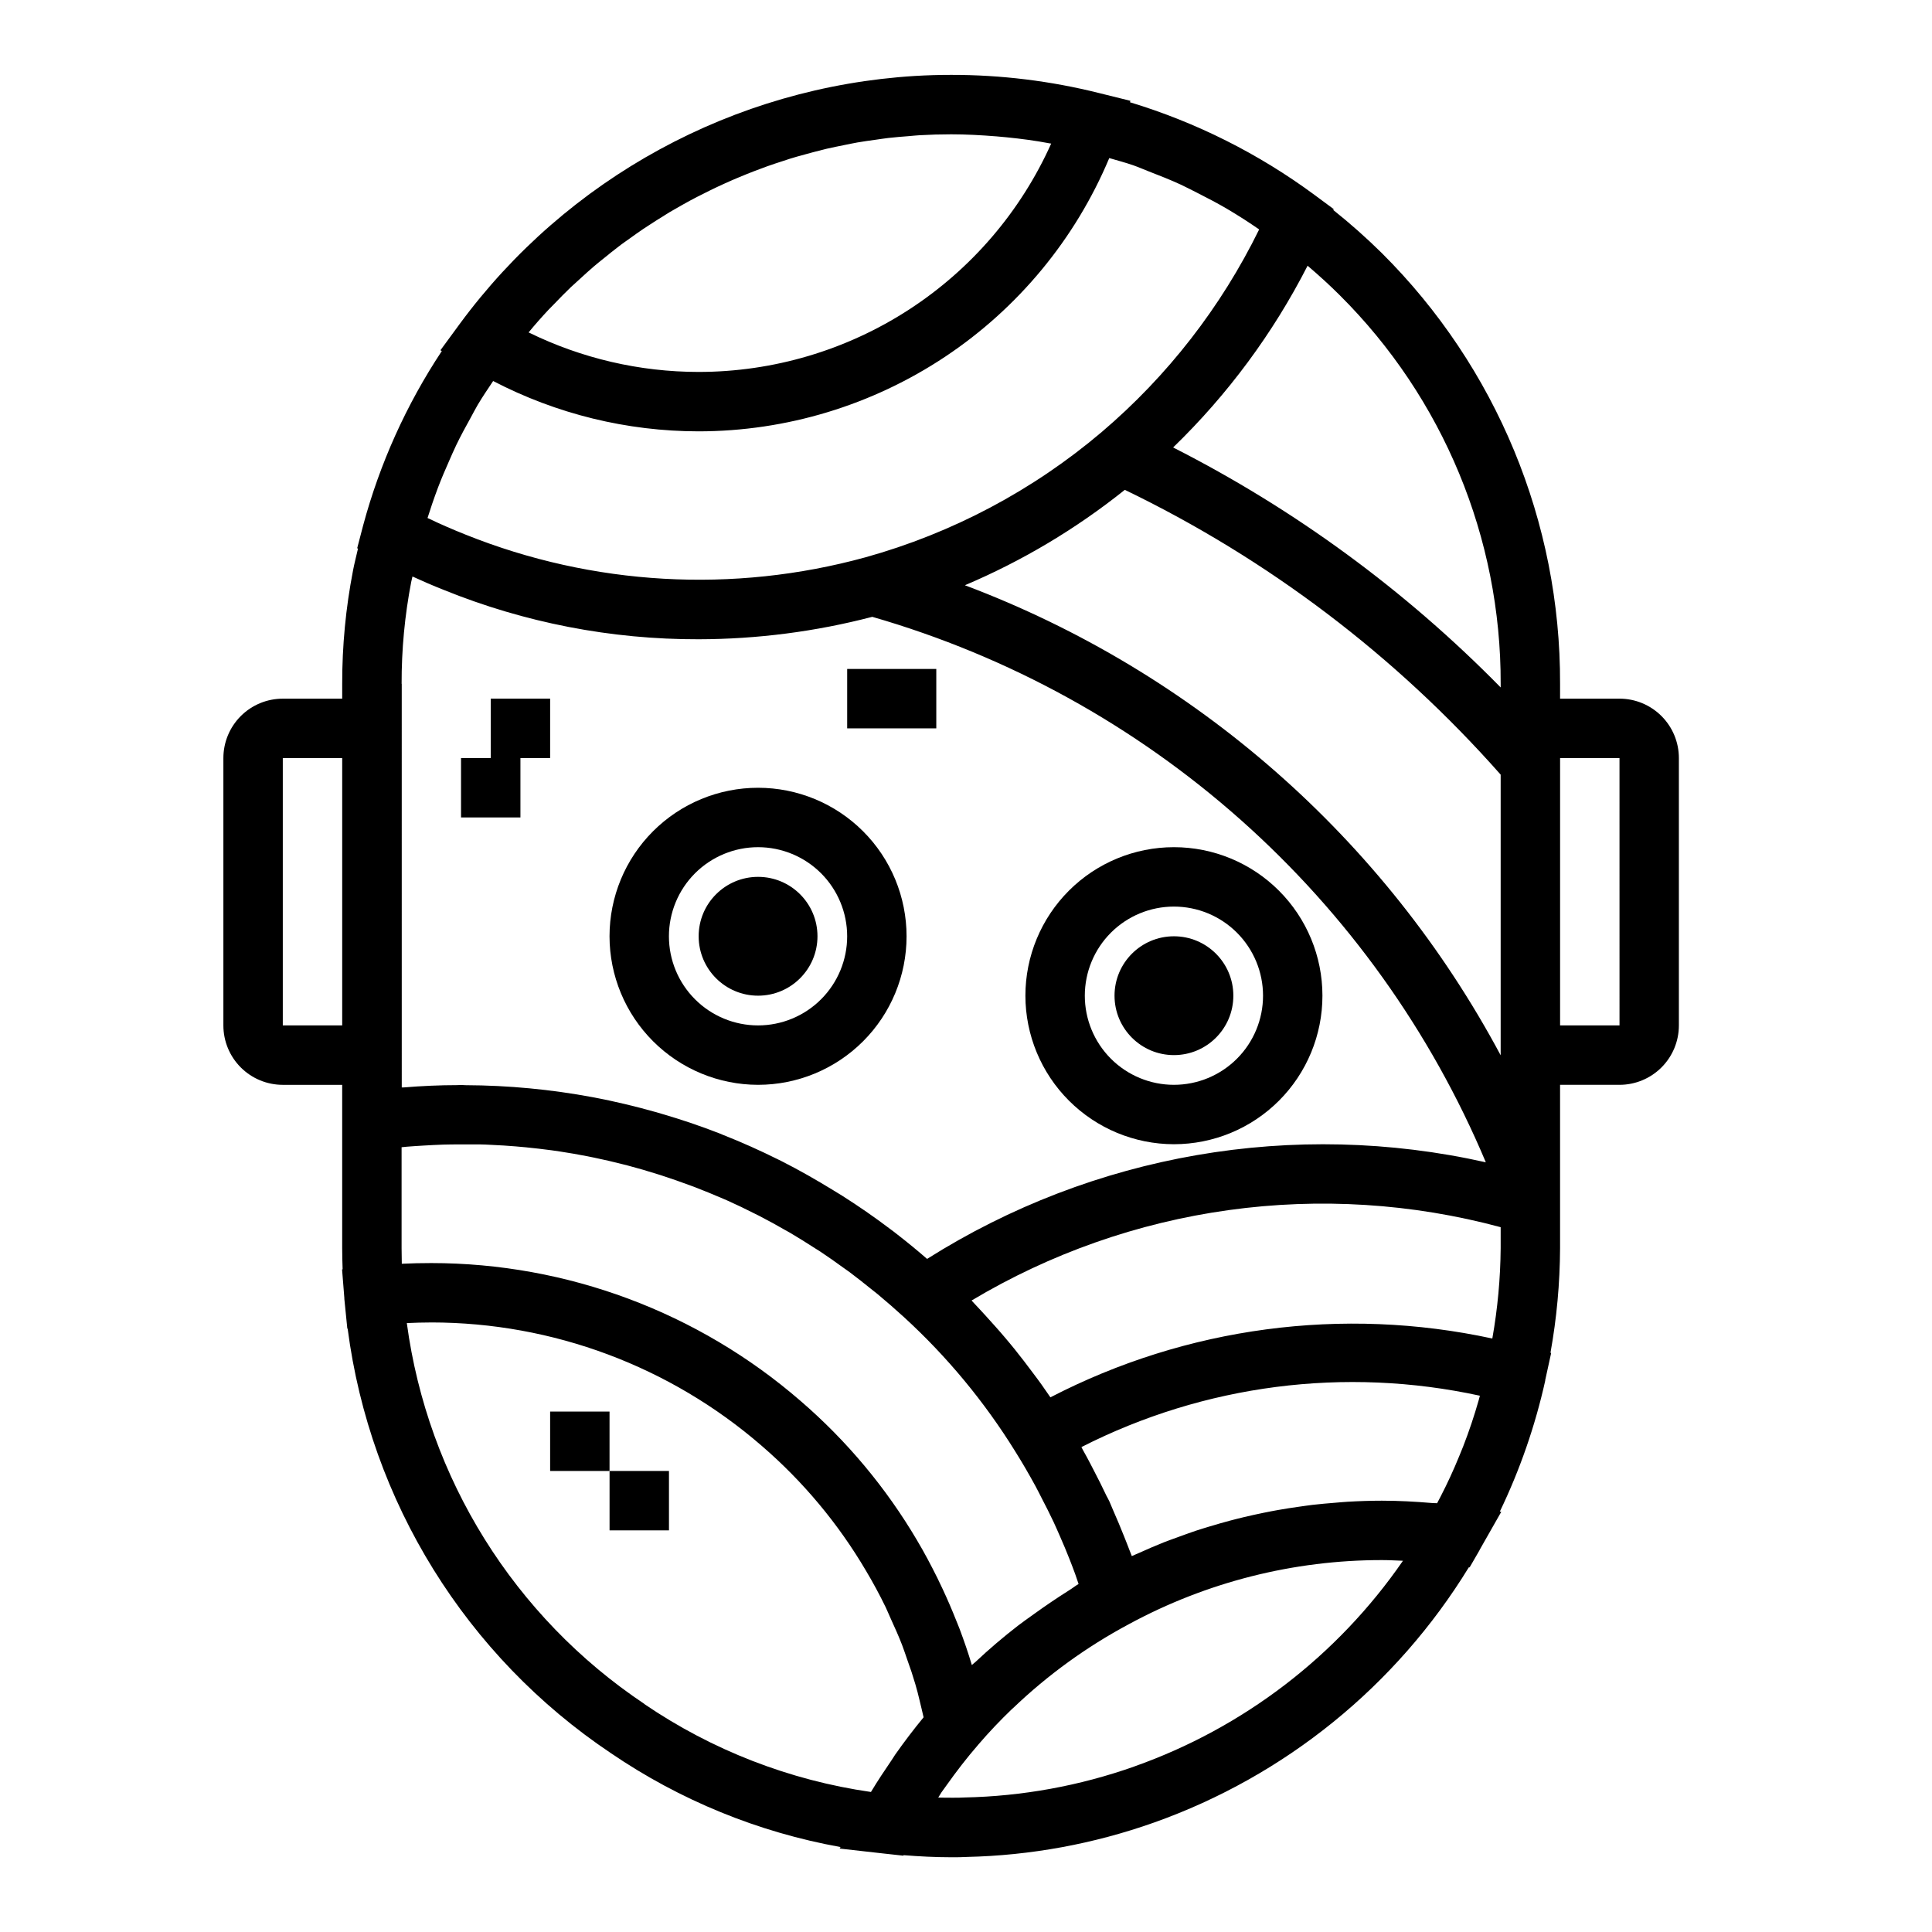
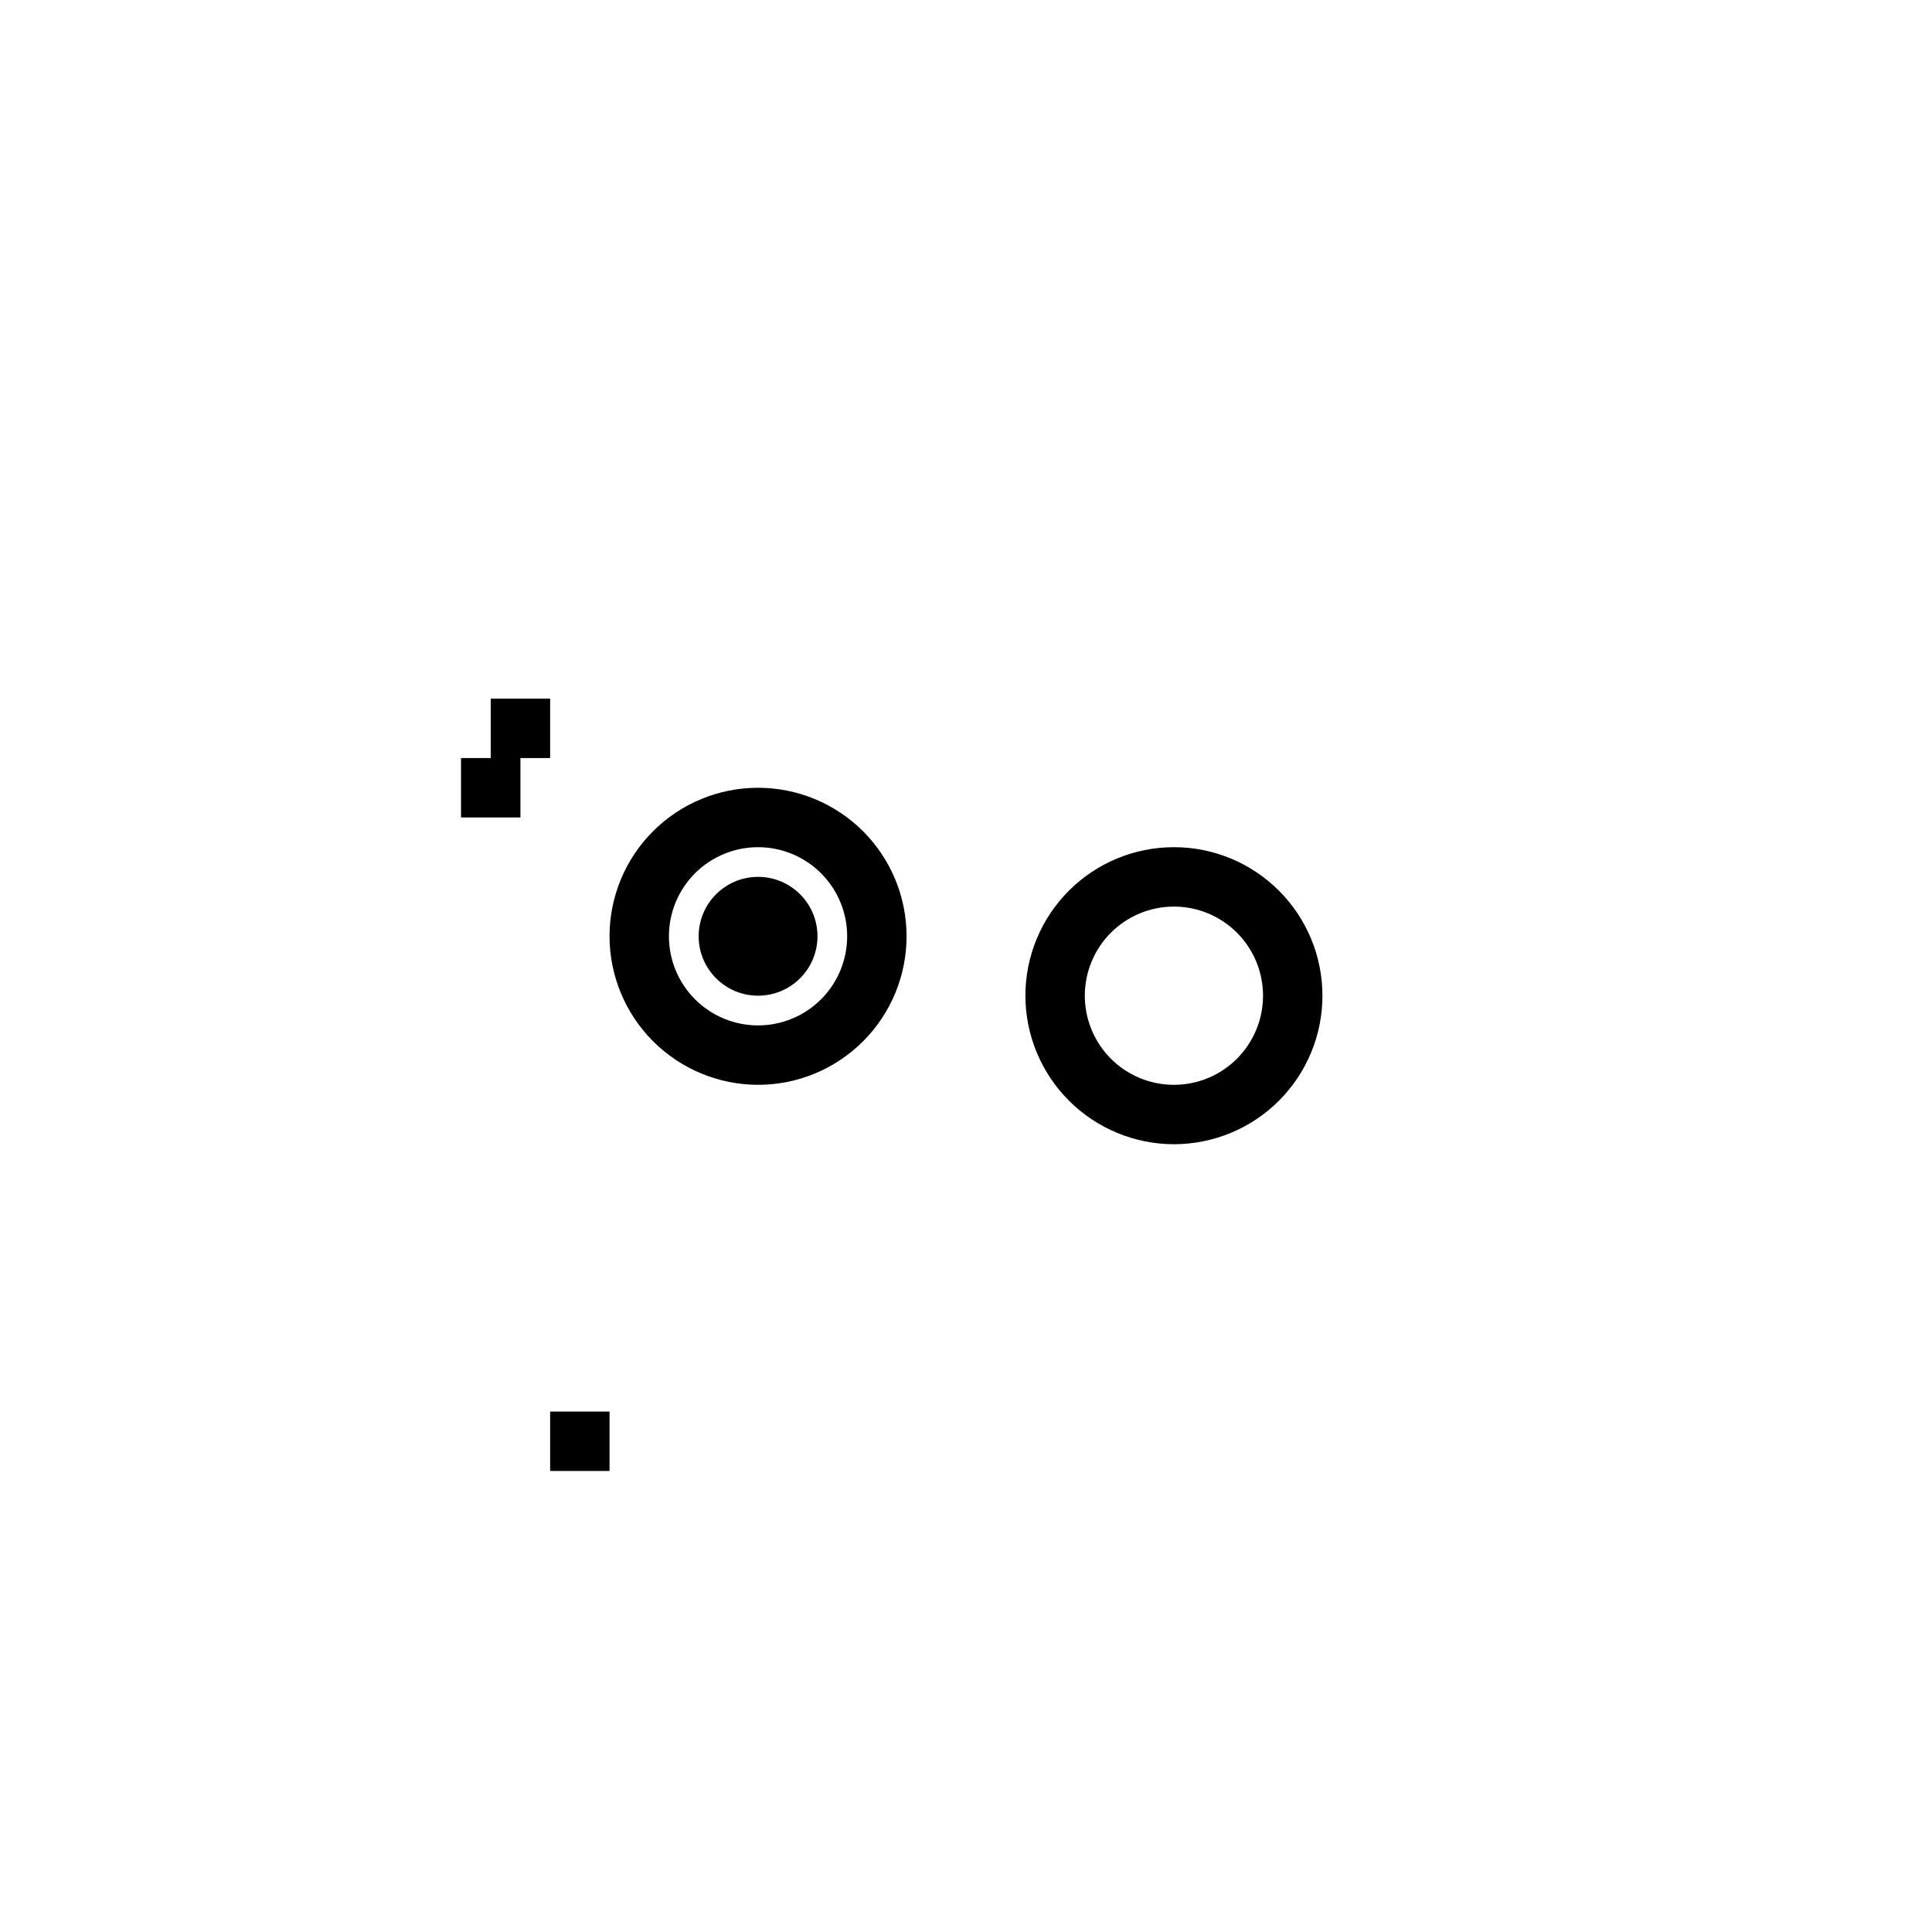
<svg xmlns="http://www.w3.org/2000/svg" fill="#000000" width="800px" height="800px" version="1.1" viewBox="144 144 512 512">
  <g>
    <path d="m344.89 431.49c10.438 0 20.449-4.148 27.832-11.531 7.383-7.379 11.527-17.391 11.527-27.832 0-10.438-4.144-20.449-11.527-27.832-7.383-7.379-17.395-11.527-27.832-11.527s-20.449 4.148-27.832 11.527c-7.383 7.383-11.527 17.395-11.527 27.832 0.012 10.438 4.164 20.441 11.543 27.82 7.379 7.379 17.383 11.527 27.816 11.543zm0-62.977c6.262 0 12.27 2.488 16.699 6.914 4.43 4.43 6.918 10.438 6.918 16.699 0 6.266-2.488 12.273-6.918 16.699-4.43 4.43-10.438 6.918-16.699 6.918s-12.27-2.488-16.699-6.918c-4.43-4.426-6.918-10.434-6.918-16.699 0-6.262 2.488-12.27 6.918-16.699 4.43-4.426 10.438-6.914 16.699-6.914z" />
    <path d="m360.64 392.12c0 8.695-7.047 15.746-15.742 15.746-8.695 0-15.746-7.051-15.746-15.746s7.051-15.742 15.746-15.742c8.695 0 15.742 7.047 15.742 15.742" />
    <path d="m455.1 447.23c10.441 0 20.453-4.148 27.832-11.527 7.383-7.383 11.527-17.395 11.527-27.832 0-10.441-4.144-20.449-11.527-27.832-7.379-7.383-17.391-11.527-27.832-11.527-10.438 0-20.449 4.144-27.832 11.527-7.379 7.383-11.527 17.391-11.527 27.832 0.012 10.434 4.164 20.438 11.543 27.816s17.383 11.531 27.816 11.543zm0-62.977c6.266 0 12.27 2.488 16.699 6.918 4.43 4.43 6.918 10.434 6.918 16.699 0 6.262-2.488 12.27-6.918 16.699-4.43 4.43-10.434 6.918-16.699 6.918-6.262 0-12.27-2.488-16.699-6.918-4.426-4.43-6.914-10.438-6.914-16.699 0-6.266 2.488-12.27 6.914-16.699 4.43-4.43 10.438-6.918 16.699-6.918z" />
-     <path d="m470.85 407.87c0 8.695-7.051 15.742-15.746 15.742-8.695 0-15.742-7.047-15.742-15.742 0-8.695 7.047-15.746 15.742-15.746 8.695 0 15.746 7.051 15.746 15.746" />
-     <path d="m573.18 329.15h-15.746v-3.938 0.004c0.137-42.832-16.871-83.934-47.23-114.14-4.086-4.031-8.383-7.848-12.871-11.422l0.109-0.242-5.055-3.738v-0.004c-14.789-10.926-31.344-19.238-48.938-24.574l0.125-0.379-8.352-2.07c-12.809-3.203-25.961-4.816-39.164-4.805-3.207 0-6.398 0.094-9.574 0.285-47.984 2.945-92.191 27.031-120.68 65.754l-5.086 6.941 0.363 0.211v0.004c-9.391 14.184-16.43 29.789-20.848 46.219l-1.574 6.023 0.211 0.117c-0.441 1.961-0.969 3.938-1.332 5.863h0.004c-1.914 9.871-2.871 19.906-2.856 29.961v3.934h-15.746c-4.176 0-8.18 1.66-11.133 4.613s-4.609 6.957-4.609 11.133v70.848c0 4.176 1.656 8.18 4.609 11.133s6.957 4.613 11.133 4.613h15.742v43.297c0 1.969 0.055 3.793 0.117 5.606h-0.148l0.605 7.613v0.227l0.789 7.871h0.086c5.953 45.805 31.387 86.812 69.77 112.5 18.309 12.48 39.039 20.957 60.844 24.879l-0.219 0.402 11.629 1.309 5.242 0.574 0.078-0.133c4.156 0.332 8.344 0.551 12.547 0.551 1.496 0 3 0 4.125-0.078v-0.004c16.934-0.371 33.699-3.449 49.664-9.109 34.742-12.328 64.195-36.207 83.445-67.645h0.219l2.652-4.59v-0.047l5.731-10.078-0.387-0.055c5.328-11.062 9.363-22.703 12.031-34.691v-0.156l1.574-7.188-0.18-0.047h-0.004c1.652-9.148 2.5-18.422 2.543-27.719v-43.293h15.746c4.176 0 8.18-1.66 11.133-4.613s4.609-6.957 4.609-11.133v-70.848c0-4.176-1.656-8.18-4.609-11.133s-6.957-4.613-11.133-4.613zm-72.203 212.84c-1.016 0.055-2.023 0.164-3.031 0.242-2.055 0.164-4.102 0.34-6.141 0.574-1.203 0.141-2.363 0.332-3.598 0.496-1.844 0.262-3.676 0.535-5.512 0.867-1.258 0.219-2.519 0.473-3.769 0.723-1.754 0.363-3.504 0.738-5.25 1.156-1.258 0.309-2.519 0.613-3.777 0.953-1.73 0.457-3.449 0.961-5.164 1.473-1.219 0.371-2.441 0.73-3.652 1.133-1.785 0.59-3.551 1.234-5.312 1.891-1.102 0.402-2.203 0.789-3.297 1.219-2.164 0.859-4.305 1.785-6.43 2.746-0.645 0.293-1.301 0.543-1.938 0.844l-0.164 0.07c-0.18-0.512-0.41-1.016-0.598-1.52-0.457-1.227-0.953-2.441-1.434-3.66-0.922-2.312-1.875-4.613-2.891-6.902-0.34-0.789-0.645-1.574-1-2.363-0.234-0.512-0.52-1.008-0.789-1.52-1.086-2.305-2.234-4.59-3.418-6.856-0.582-1.109-1.141-2.234-1.746-3.336-0.379-0.699-0.789-1.402-1.156-2.094-0.117-0.211-0.203-0.434-0.324-0.637 32.578-16.578 69.887-21.387 105.6-13.609-0.102 0.387-0.195 0.789-0.309 1.156-1.195 4.199-2.57 8.293-4.125 12.289-0.348 0.891-0.715 1.77-1.078 2.652-1.484 3.637-3.125 7.191-4.922 10.668-0.293 0.574-0.605 1.148-0.906 1.723-0.496-0.047-1.039 0-1.574-0.07-4.184-0.348-8.543-0.598-13.07-0.598-3.078 0-6.156 0.109-9.227 0.289zm-82.953 29.742c-1.426 1.031-2.867 2.016-4.258 3.094-3.883 3.008-7.629 6.188-11.203 9.555-0.324 0.309-0.691 0.559-1.016 0.867-0.953-3.211-2.047-6.375-3.219-9.508-0.293-0.789-0.621-1.527-0.922-2.297-1.117-2.816-2.32-5.613-3.606-8.359-0.457-0.969-0.914-1.945-1.387-2.906-1.684-3.387-3.449-6.731-5.391-9.988v-0.004c-8.195-13.898-18.609-26.359-30.828-36.895-27.172-23.57-61.93-36.555-97.898-36.566-2.676 0-5.281 0.059-7.816 0.18 0-1.324-0.055-2.691-0.055-4.117v-26.762c0.496-0.039 0.992-0.109 1.48-0.148 1.41-0.117 2.809-0.195 4.211-0.285 1.777-0.102 3.559-0.203 5.328-0.262 1.301-0.039 2.59-0.039 3.883-0.055h5.723c1.117 0 2.242 0.086 3.363 0.133 2.086 0.094 4.172 0.219 6.242 0.395 0.938 0.07 1.859 0.164 2.785 0.25 2.266 0.227 4.527 0.488 6.777 0.789l2.234 0.324c2.426 0.367 4.836 0.789 7.234 1.258l1.746 0.355c2.547 0.523 5.07 1.109 7.582 1.754l1.348 0.34c2.625 0.691 5.223 1.449 7.801 2.266 0.355 0.109 0.707 0.211 1.062 0.332 2.625 0.852 5.246 1.766 7.871 2.746l0.93 0.34c2.594 1.004 5.16 2.051 7.699 3.148l0.945 0.41c2.504 1.117 4.977 2.301 7.422 3.551l1.039 0.512c2.379 1.227 4.727 2.516 7.047 3.856l1.203 0.668c2.211 1.301 4.394 2.676 6.559 4.07 0.48 0.316 0.969 0.605 1.449 0.914 2.047 1.355 4.047 2.777 6.039 4.219 0.559 0.41 1.133 0.789 1.684 1.195 1.93 1.434 3.809 2.938 5.684 4.449 0.574 0.465 1.156 0.891 1.723 1.363 2.398 1.996 4.762 4.055 7.086 6.18 11.395 10.441 21.301 22.402 29.441 35.543 1.914 3.047 3.699 6.141 5.406 9.273 0.551 1.008 1.047 2.039 1.574 3.055 1.109 2.133 2.203 4.281 3.219 6.445 0.574 1.234 1.109 2.488 1.66 3.731 0.883 2 1.73 4.016 2.527 6.047 0.52 1.309 1.016 2.629 1.496 3.938 0.324 0.883 0.598 1.762 0.906 2.644-0.859 0.504-1.629 1.133-2.473 1.652-3.211 2.031-6.324 4.133-9.34 6.312zm4.344-57.426c-0.789-1.141-1.574-2.281-2.363-3.402-0.789-1.117-1.457-1.977-2.188-2.961-1.574-2.125-3.191-4.227-4.848-6.297-0.867-1.078-1.746-2.133-2.644-3.188-1.691-2.008-3.449-3.938-5.234-5.91-0.883-0.945-1.738-1.914-2.637-2.844-0.332-0.348-0.637-0.707-0.977-1.055h-0.004c20.875-12.473 44.047-20.625 68.137-23.961 24.086-3.34 48.602-1.801 72.082 4.527v5.57c-0.066 8.027-0.809 16.031-2.211 23.934-39.664-8.582-81.078-3.07-117.11 15.586zm-22.664-215.21c15.219-6.449 29.477-14.957 42.383-25.285 37.891 18.285 71.754 43.945 99.605 75.477v74.375c-30.652-57.367-81.117-101.64-141.99-124.57zm-141.24-21.387c0.527-1.527 1.062-3.055 1.637-4.566 0.898-2.363 1.891-4.668 2.914-6.977 0.621-1.402 1.219-2.816 1.891-4.203 1.188-2.465 2.504-4.887 3.84-7.289 0.637-1.148 1.219-2.32 1.898-3.457 1.258-2.125 2.676-4.18 4.047-6.25l-0.004 0.004c16.82 8.75 35.5 13.328 54.457 13.34 23.254-0.02 45.984-6.906 65.344-19.789 19.355-12.883 34.48-31.191 43.48-52.633 2.148 0.637 4.32 1.195 6.43 1.938 1.387 0.488 2.731 1.086 4.109 1.621 2.832 1.094 5.668 2.211 8.438 3.488 1.574 0.738 3.148 1.574 4.723 2.363 2.465 1.25 4.922 2.535 7.328 3.938 1.629 0.945 3.227 1.961 4.832 2.977 1.301 0.828 2.574 1.707 3.856 2.582l0.008-0.004c-10.074 20.57-24.273 38.852-41.723 53.695-18.23 15.469-39.602 26.801-62.637 33.211-35.023 9.617-72.23 7.504-105.94-6.016-3.519-1.402-6.856-2.859-10.094-4.41 0.41-1.16 0.766-2.375 1.168-3.562zm283.23 47.516v0.953c-25.297-25.766-54.613-47.246-86.805-63.598 14.449-13.984 26.488-30.258 35.637-48.164 2.961 2.527 5.824 5.125 8.516 7.816 27.402 27.258 42.762 64.344 42.652 102.99zm-133.75-145.1c1 0.086 2 0.172 2.992 0.277 3.746 0.379 7.469 0.867 11.156 1.574l0.488 0.07h-0.004c-8.082 18.02-21.199 33.316-37.773 44.055-16.578 10.734-35.902 16.453-55.652 16.465-15.625-0.008-31.039-3.59-45.066-10.477 1.73-2.098 3.519-4.129 5.367-6.094 0.449-0.48 0.93-0.93 1.387-1.41 1.457-1.52 2.93-3.031 4.449-4.488 0.789-0.738 1.574-1.434 2.363-2.148 1.242-1.141 2.488-2.289 3.769-3.379 0.906-0.789 1.844-1.504 2.762-2.25 1.211-0.984 2.426-1.977 3.668-2.914 0.984-0.789 1.992-1.457 2.992-2.18 1.227-0.883 2.457-1.77 3.715-2.613 1.039-0.699 2.102-1.371 3.148-2.047 1.25-0.789 2.512-1.574 3.785-2.363 1.086-0.645 2.188-1.266 3.289-1.883 1.289-0.73 2.598-1.449 3.938-2.133 1.117-0.582 2.25-1.148 3.387-1.699 1.328-0.656 2.668-1.289 4.023-1.898 1.148-0.523 2.305-1.027 3.473-1.512 1.371-0.582 2.754-1.133 4.148-1.676 1.164-0.453 2.34-0.891 3.519-1.316 1.418-0.504 2.859-0.984 4.297-1.441 1.172-0.387 2.363-0.789 3.527-1.109 1.48-0.434 2.969-0.789 4.457-1.219 1.172-0.301 2.363-0.613 3.527-0.898 1.574-0.355 3.094-0.668 4.644-0.977 1.148-0.227 2.297-0.48 3.457-0.684 1.637-0.285 3.289-0.512 4.938-0.738 1.094-0.148 2.18-0.332 3.281-0.457 1.836-0.211 3.676-0.355 5.512-0.496 0.922-0.078 1.844-0.18 2.769-0.234 2.785-0.16 5.586-0.242 8.387-0.242 3.984 0 7.941 0.219 11.879 0.535zm-189 235.62v-70.848h15.742v70.848zm31.488-90.527c-0.023-9.062 0.828-18.105 2.543-27 0.094-0.48 0.234-0.961 0.332-1.441 2.676 1.227 5.406 2.41 8.25 3.535 21.465 8.711 44.426 13.16 67.594 13.098 15.527-0.031 30.984-2.027 46.008-5.945 36.172 10.43 69.555 28.828 97.691 53.844 28.137 25.012 50.316 56.008 64.91 90.711-50.801-11.414-104.05-2.207-148.07 25.602-2.547-2.211-5.141-4.344-7.785-6.398-0.691-0.535-1.371-1.086-2.062-1.574-4.106-3.102-8.316-6.023-12.641-8.762-0.789-0.488-1.574-0.969-2.363-1.449-4.488-2.754-9.055-5.359-13.73-7.731l-0.789-0.387c-4.844-2.418-9.781-4.621-14.809-6.606-0.277-0.109-0.543-0.227-0.789-0.332-5.094-1.992-10.289-3.731-15.547-5.266l-1.449-0.418c-5.336-1.516-10.738-2.801-16.199-3.848l-0.426-0.078h0.004c-11.113-2.074-22.395-3.144-33.699-3.188-0.402 0-0.789-0.055-1.203-0.055-0.418 0-0.652 0.039-0.984 0.039-4.723 0-9.445 0.219-14.168 0.605h-0.582l-0.004-106.96zm64.305 270.32h0.004c-34.484-23.051-57.402-59.805-62.93-100.91 2.109-0.094 4.266-0.164 6.496-0.164l-0.004-0.004c32.184 0.016 63.285 11.637 87.594 32.727 10.941 9.441 20.262 20.609 27.59 33.062 1.879 3.148 3.617 6.371 5.219 9.668 0.48 1 0.883 2.031 1.348 3.039 1.055 2.312 2.102 4.629 3.016 7 0.488 1.258 0.898 2.559 1.348 3.832 0.789 2.156 1.512 4.328 2.156 6.535 0.418 1.41 0.789 2.844 1.117 4.266 0.332 1.426 0.738 3 1.07 4.512-2.625 3.191-5.137 6.492-7.535 9.902-0.316 0.457-0.59 0.945-0.906 1.402-1.906 2.785-3.769 5.59-5.512 8.492l0.004-0.004c-21.547-3.094-42.098-11.07-60.086-23.324zm129.89 16.594h0.004c-14.488 5.129-29.703 7.902-45.066 8.219-0.961 0.062-1.977 0.062-2.984 0.062-1.316 0-2.621 0-3.938-0.039 0.309-0.457 0.559-0.953 0.867-1.402 0.449-0.645 0.914-1.266 1.371-1.906 2.598-3.652 5.328-7.211 8.258-10.578l0.18-0.219c2.769-3.223 5.699-6.316 8.785-9.281 0.125-0.117 0.27-0.219 0.387-0.34 9.156-8.762 19.461-16.23 30.637-22.207l0.086-0.047c20.574-11.137 43.605-16.965 67-16.957 1.906 0 3.731 0.109 5.582 0.18v0.004c-17.395 25.223-42.316 44.301-71.203 54.512zm128.56-196.39h-15.746v-70.848h15.742z" />
    <path d="m281.92 344.89h7.871v-15.746h-15.742v15.746h-7.871v15.742h15.742z" />
-     <path d="m368.51 321.28h23.617v15.742h-23.617z" />
    <path d="m289.79 518.08h15.742v15.742h-15.742z" />
-     <path d="m305.54 533.82h15.742v15.742h-15.742z" />
  </g>
</svg>